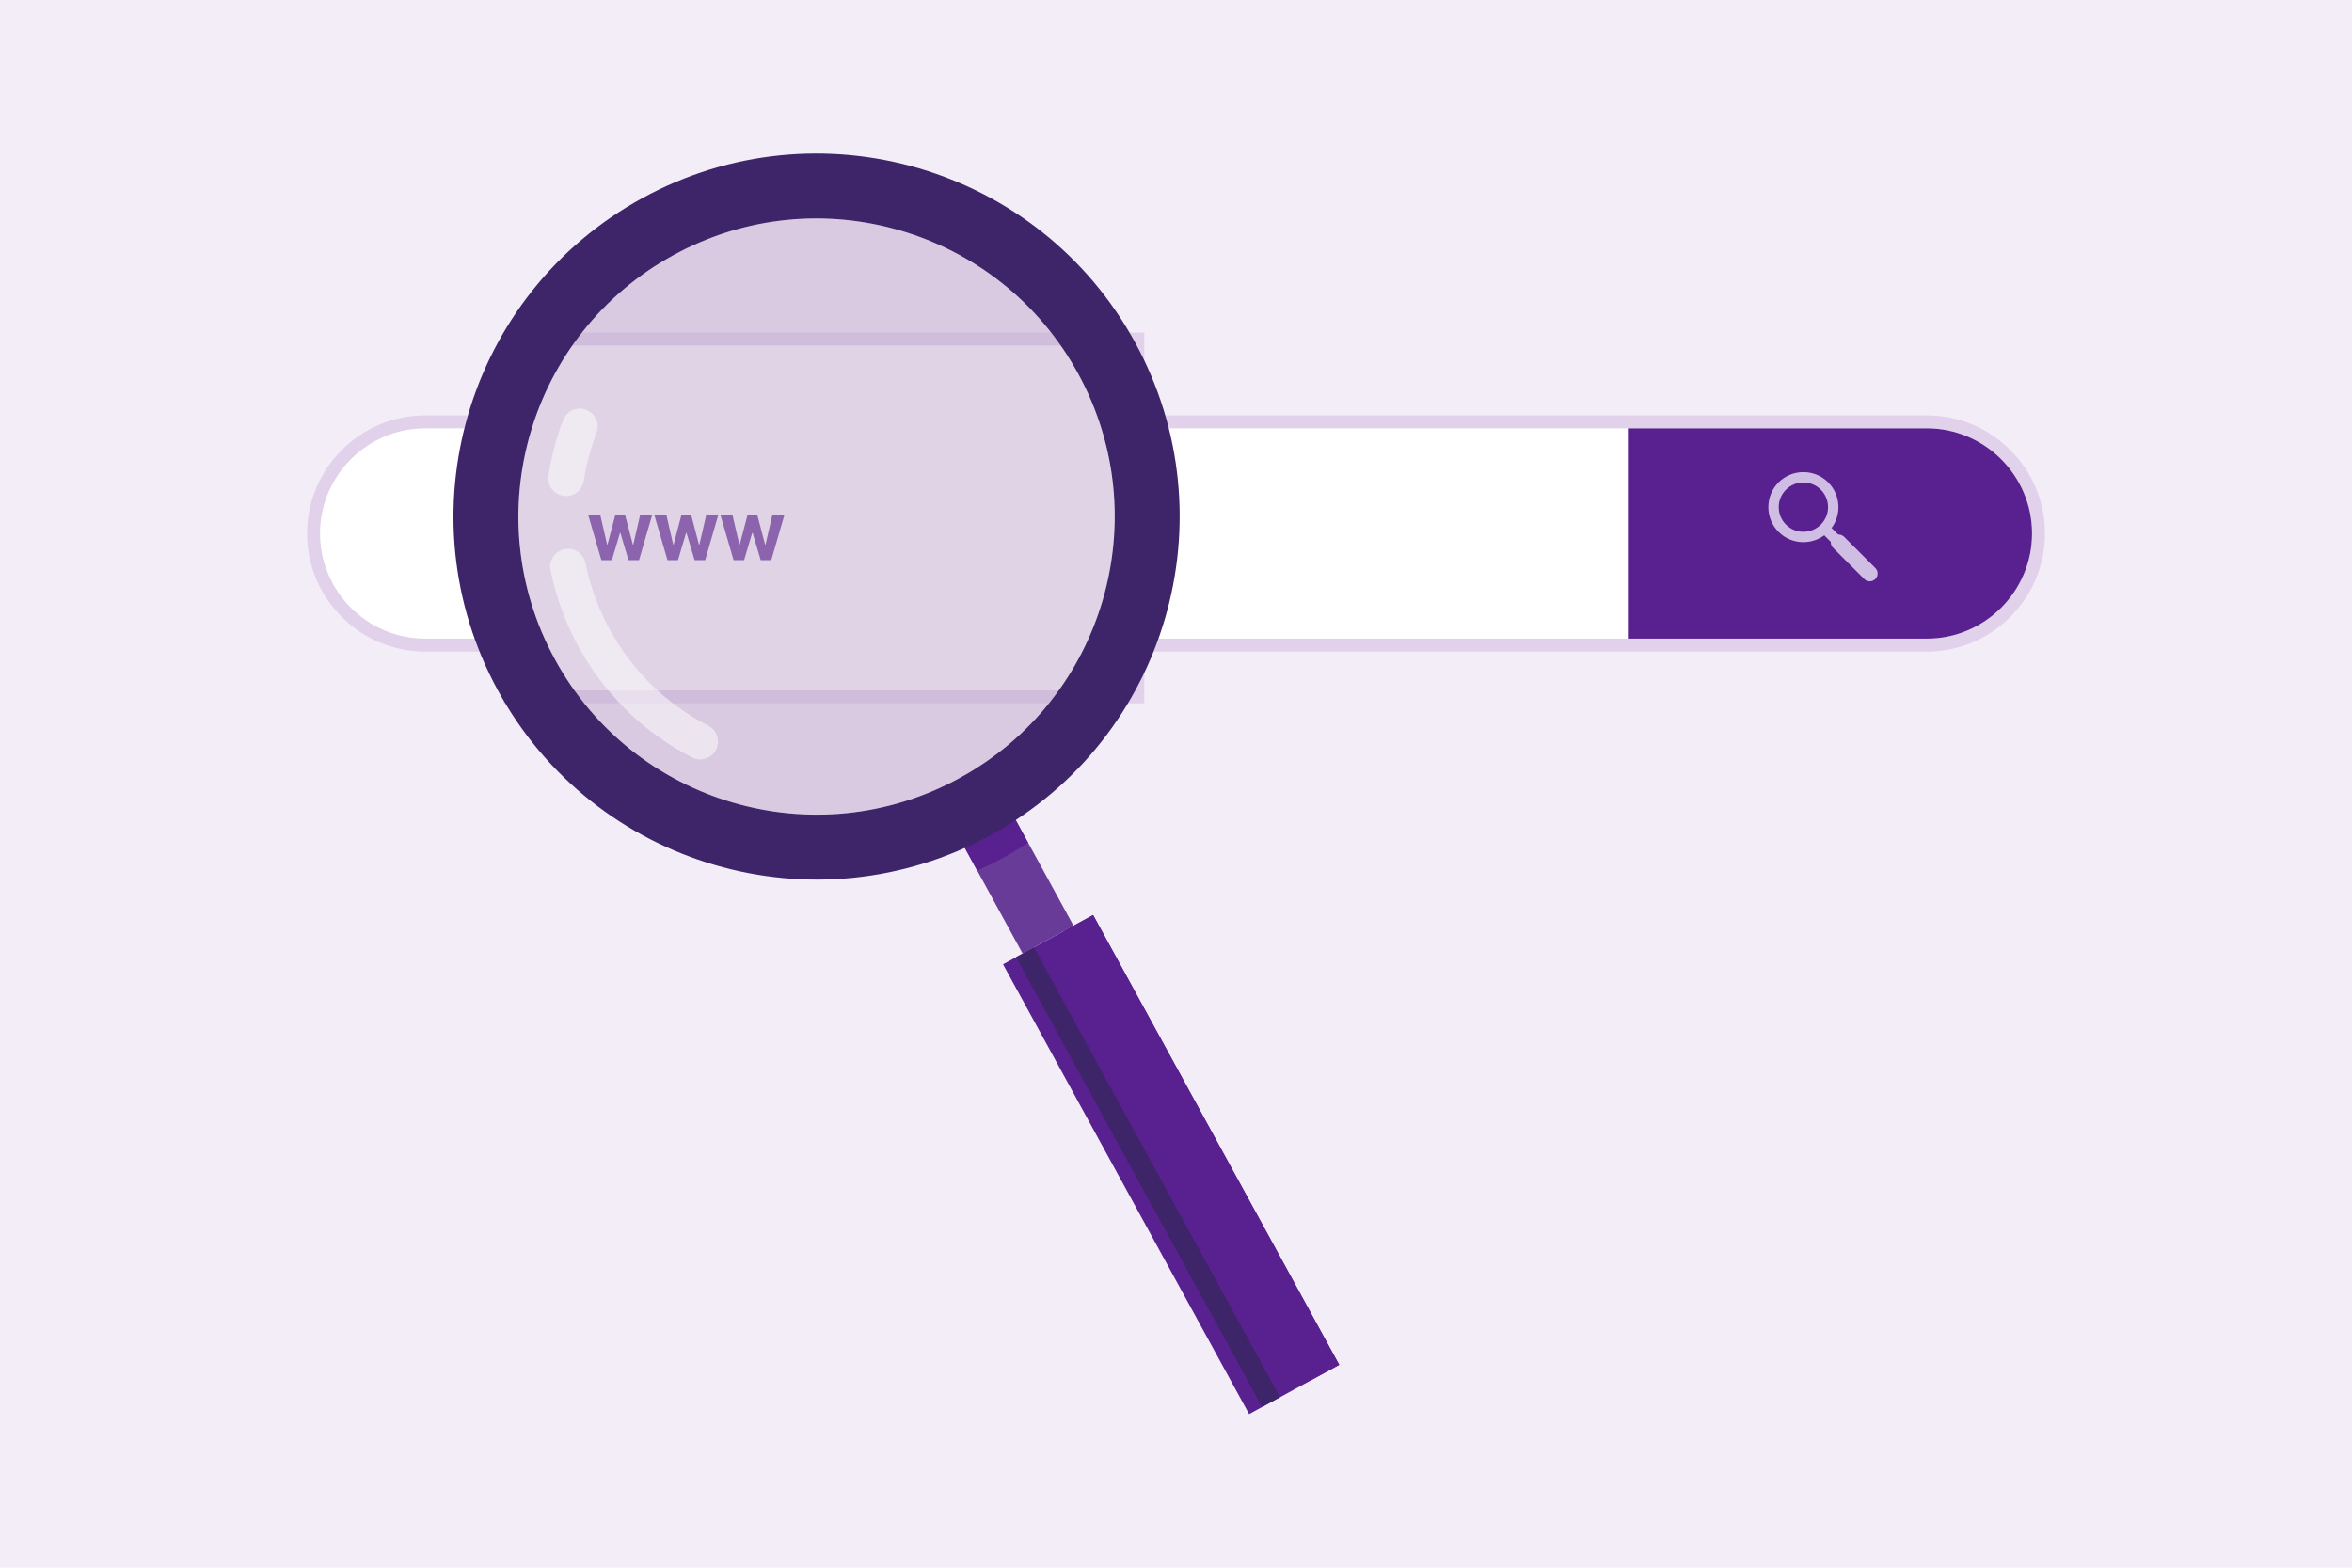
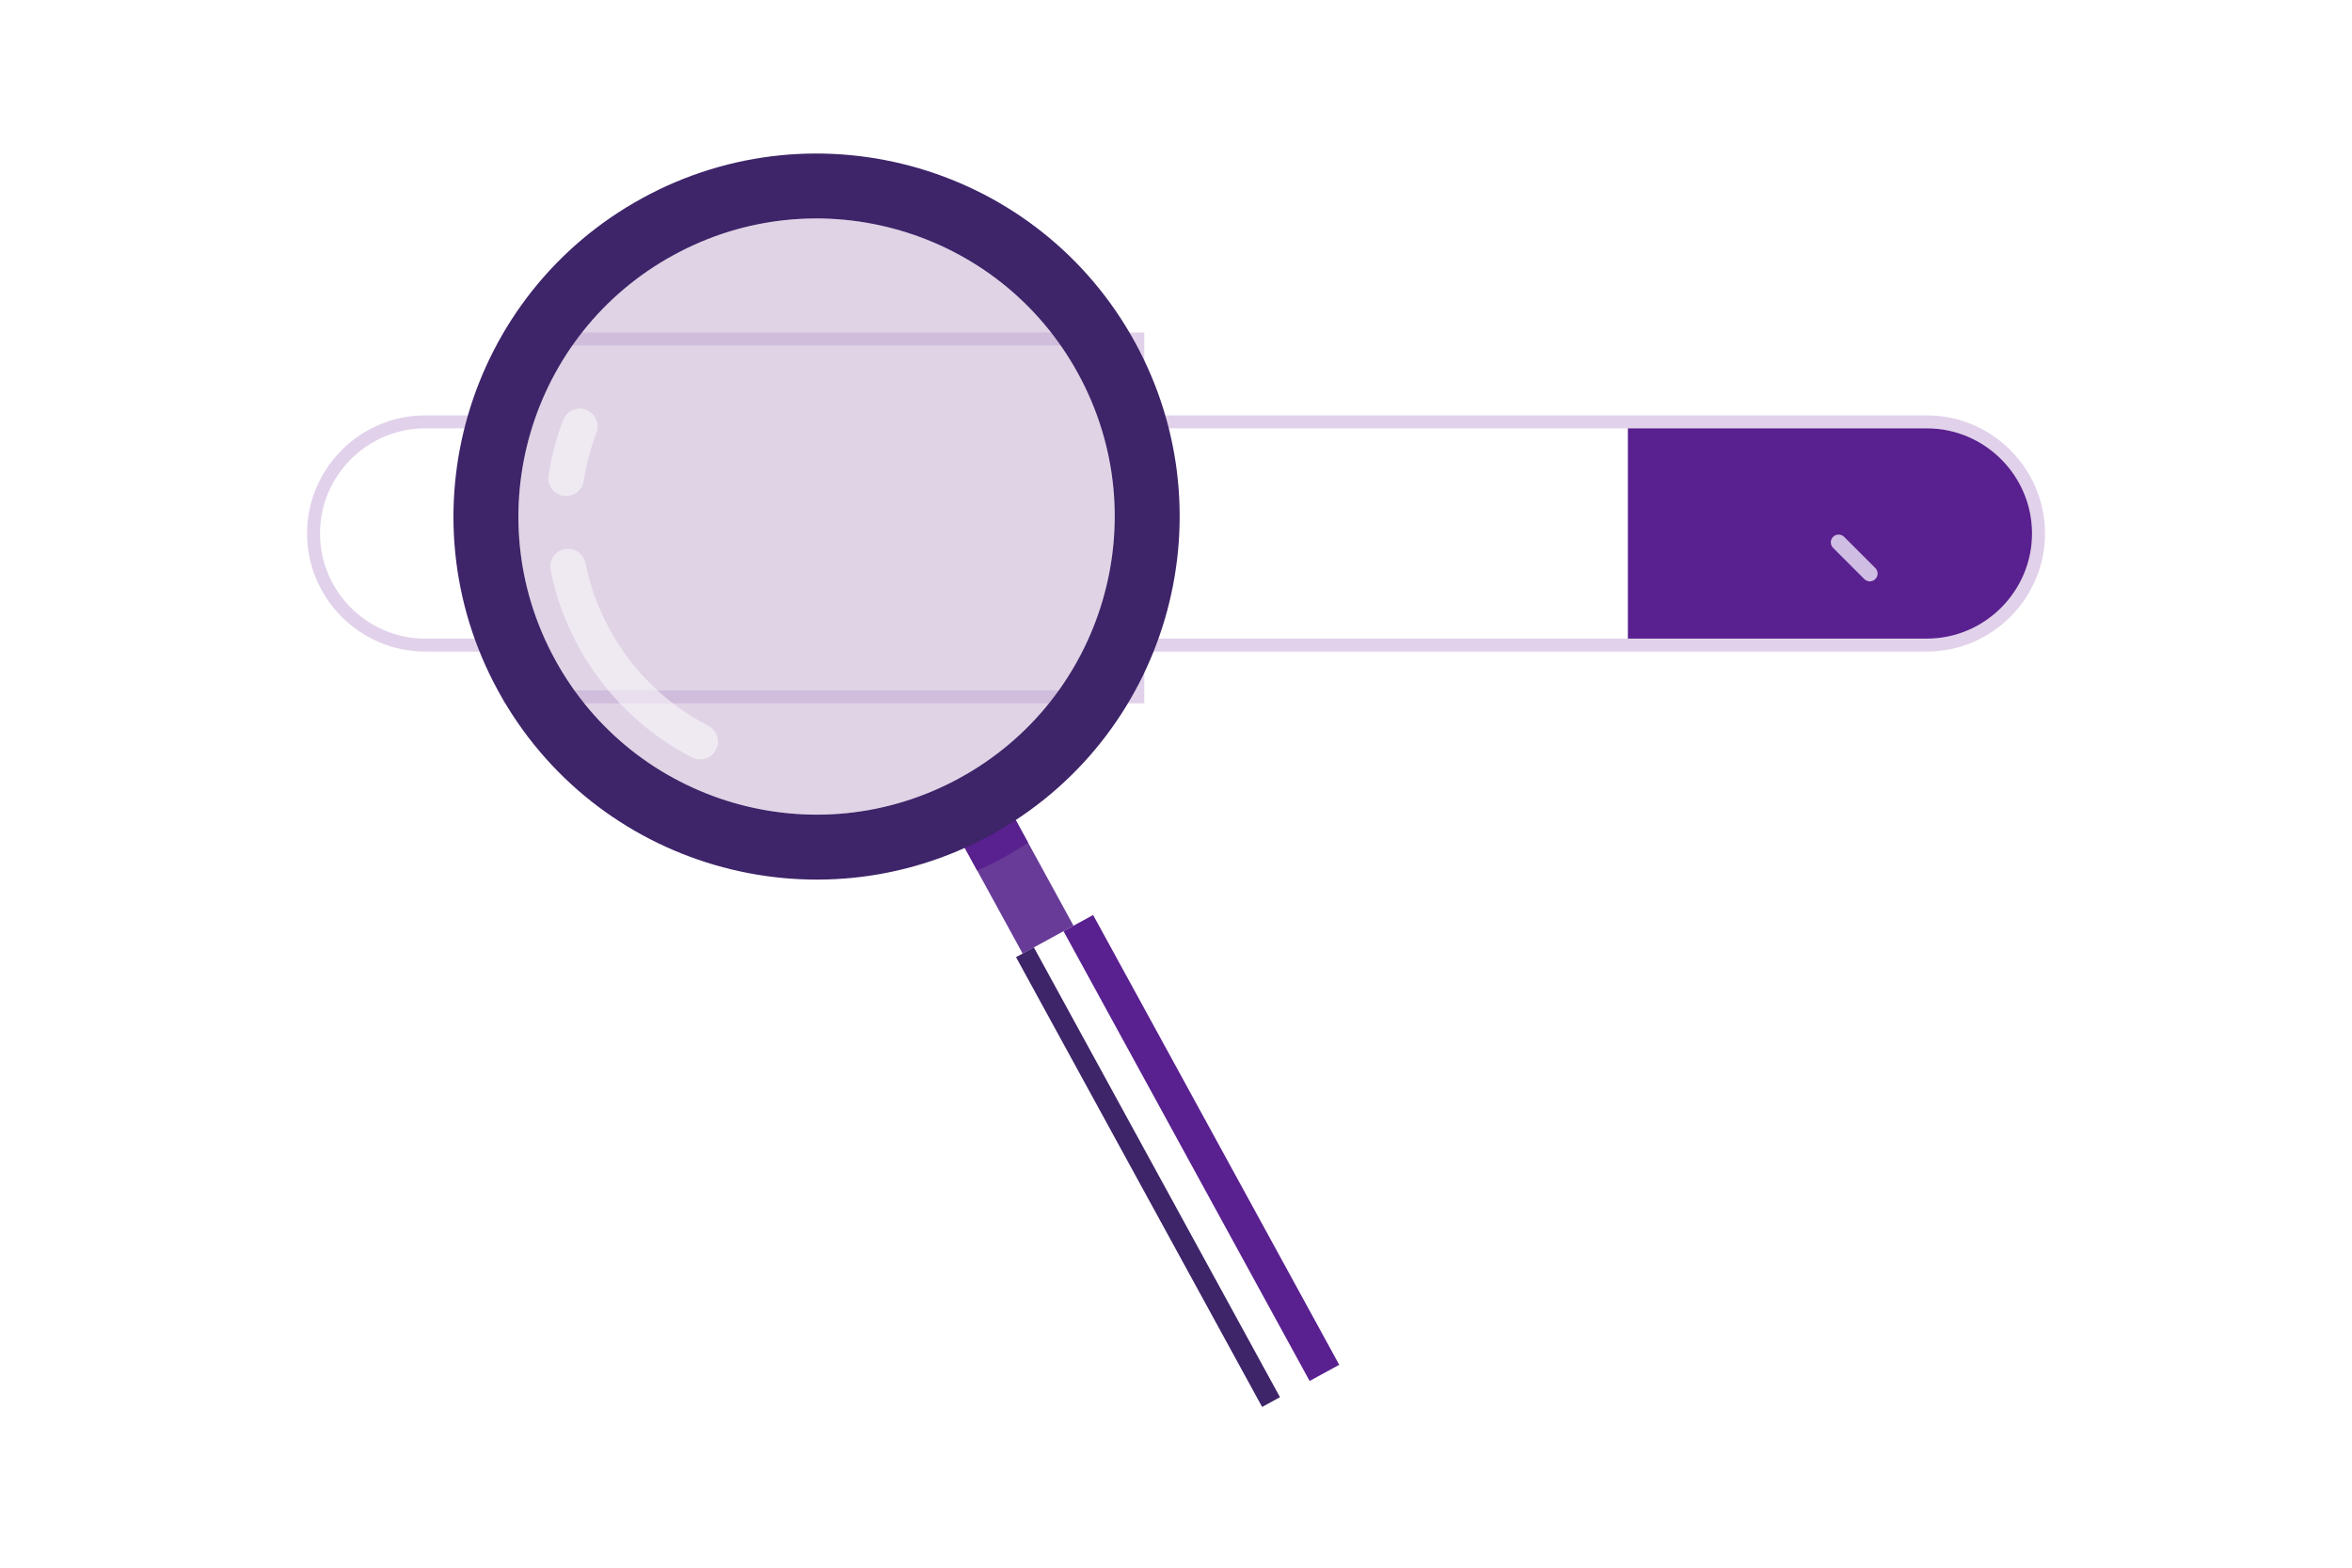
<svg xmlns="http://www.w3.org/2000/svg" width="720" height="480" viewBox="0 0 720 480" fill="none">
-   <rect width="720" height="480" fill="#F2EDF6" />
  <g clip-path="url(#clip0_2276_3261)">
    <path d="M589.861 195.537H130.155C112.458 195.537 97.961 181.056 97.961 163.343C97.961 145.63 112.442 131.148 130.155 131.148H589.861C607.558 131.148 622.055 145.63 622.055 163.343C622.055 181.04 607.574 195.537 589.861 195.537Z" stroke="#E1D1EA" stroke-width="7.922" stroke-miterlimit="10" />
    <path d="M589.861 195.537H130.155C112.458 195.537 97.961 181.056 97.961 163.343C97.961 145.63 112.442 131.148 130.155 131.148H589.861C607.558 131.148 622.055 145.63 622.055 163.343C622.055 181.04 607.574 195.537 589.861 195.537Z" fill="white" />
    <path d="M589.859 195.537H498.33V131.148H589.859C607.557 131.148 622.054 145.63 622.054 163.343C622.054 181.04 607.572 195.537 589.859 195.537Z" fill="#59208F" />
-     <path d="M559.645 162.867C555.463 167.05 548.65 167.05 544.467 162.867C540.284 158.684 540.284 151.872 544.467 147.689C548.65 143.506 555.463 143.506 559.645 147.689C563.828 151.872 563.828 158.684 559.645 162.867ZM546.717 149.939C543.77 152.886 543.77 157.67 546.717 160.617C549.664 163.564 554.449 163.564 557.396 160.617C560.343 157.67 560.343 152.886 557.396 149.939C554.449 146.992 549.664 146.992 546.717 149.939Z" fill="#D0BDE4" />
-     <path d="M559.642 160.613L557.391 162.865L561.132 166.607L563.384 164.355L559.642 160.613Z" fill="#D0BDE4" />
    <path d="M574.081 177.3C573.146 178.235 571.641 178.235 570.706 177.3L561.152 167.747C560.217 166.812 560.217 165.307 561.152 164.372C562.087 163.437 563.592 163.437 564.527 164.372L574.081 173.926C575.016 174.861 575.016 176.366 574.081 177.3Z" fill="#D0BDE4" />
    <path d="M346.329 105.784H158.09V211.382H346.329V105.784Z" stroke="#E1D1EA" stroke-width="7.922" stroke-miterlimit="10" />
    <path d="M346.329 105.784H158.09V211.382H346.329V105.784Z" fill="white" />
-     <path d="M184.094 171.521L180.07 157.694H183.763L185.849 166.755H185.964L188.347 157.694H191.359L193.742 166.775H193.857L195.95 157.694H199.636L195.619 171.521H192.398L189.907 163.136H189.799L187.308 171.521H184.094ZM204.332 171.521L200.308 157.694H204.001L206.087 166.755H206.202L208.585 157.694H211.597L213.98 166.775H214.095L216.188 157.694H219.874L215.857 171.521H212.636L210.145 163.136H210.037L207.546 171.521H204.332ZM224.57 171.521L220.546 157.694H224.239L226.325 166.755H226.44L228.823 157.694H231.834L234.218 166.775H234.332L236.425 157.694H240.112L236.095 171.521H232.874L230.383 163.136H230.275L227.783 171.521H224.57Z" fill="#59208F" />
    <path d="M303.197 236.945L287.615 245.469L313.05 291.964L328.631 283.44L303.197 236.945Z" fill="#673B97" />
    <path d="M314.722 258.025L305.168 240.55C302.744 242.198 300.209 243.75 297.579 245.192C294.949 246.634 292.272 247.917 289.578 249.074L299.132 266.549C301.809 265.345 304.487 264.062 307.101 262.62C309.731 261.178 312.25 259.626 314.706 258.025H314.722Z" fill="#59208F" />
    <g opacity="0.5">
      <path d="M254.094 249.332C304.443 247.046 343.406 204.376 341.12 154.027C338.834 103.677 296.164 64.715 245.814 67.001C195.465 69.287 156.502 111.957 158.788 162.306C161.075 212.656 203.744 251.619 254.094 249.332Z" fill="#C0A8CB" />
    </g>
    <g style="mix-blend-mode:screen" opacity="0.5">
      <path d="M175.913 151.225C174.899 151.78 173.695 152.017 172.46 151.827C169.481 151.368 167.437 148.579 167.897 145.601C168.784 139.818 170.289 134.098 172.38 128.632C173.458 125.812 176.611 124.386 179.431 125.463C182.251 126.541 183.677 129.693 182.6 132.514C180.793 137.283 179.478 142.242 178.702 147.264C178.433 149.007 177.355 150.433 175.913 151.225Z" fill="white" />
    </g>
    <g style="mix-blend-mode:screen" opacity="0.5">
      <path d="M216.965 231.852C215.428 232.692 213.511 232.787 211.831 231.916C197.081 224.311 185.071 212.586 177.086 198.01C173.062 190.643 170.178 182.753 168.53 174.577C167.928 171.615 169.846 168.747 172.808 168.145C175.771 167.543 178.655 169.46 179.241 172.423C180.667 179.521 183.17 186.365 186.672 192.766C193.595 205.425 204.02 215.597 216.822 222.203C219.5 223.582 220.561 226.877 219.183 229.571C218.66 230.585 217.868 231.361 216.949 231.868L216.965 231.852Z" fill="white" />
    </g>
    <path d="M196.638 60.661C142.786 90.115 123.013 157.641 152.466 211.493C181.919 265.346 249.445 285.119 303.298 255.666C357.151 226.212 376.924 158.686 347.47 104.834C318.017 50.981 250.491 31.208 196.638 60.661ZM293.76 238.222C249.54 262.415 194.087 246.159 169.91 201.956C145.717 157.736 161.956 102.283 206.176 78.105C250.396 53.912 305.849 70.152 330.026 114.371C354.22 158.591 337.964 214.044 293.76 238.222Z" fill="#3E2469" />
-     <path d="M334.624 280.17L307.047 295.256L382.384 432.976L409.961 417.89L334.624 280.17Z" fill="#59208F" />
    <path d="M316.492 290.074L311.029 293.062L386.366 430.783L391.829 427.794L316.492 290.074Z" fill="#3E2469" />
    <path d="M334.629 280.157L325.566 285.114L400.904 422.834L409.966 417.877L334.629 280.157Z" fill="#59208F" />
  </g>
  <defs>
    <clipPath id="clip0_2276_3261">
      <rect width="532" height="385.984" fill="white" transform="translate(94 47)" />
    </clipPath>
  </defs>
</svg>